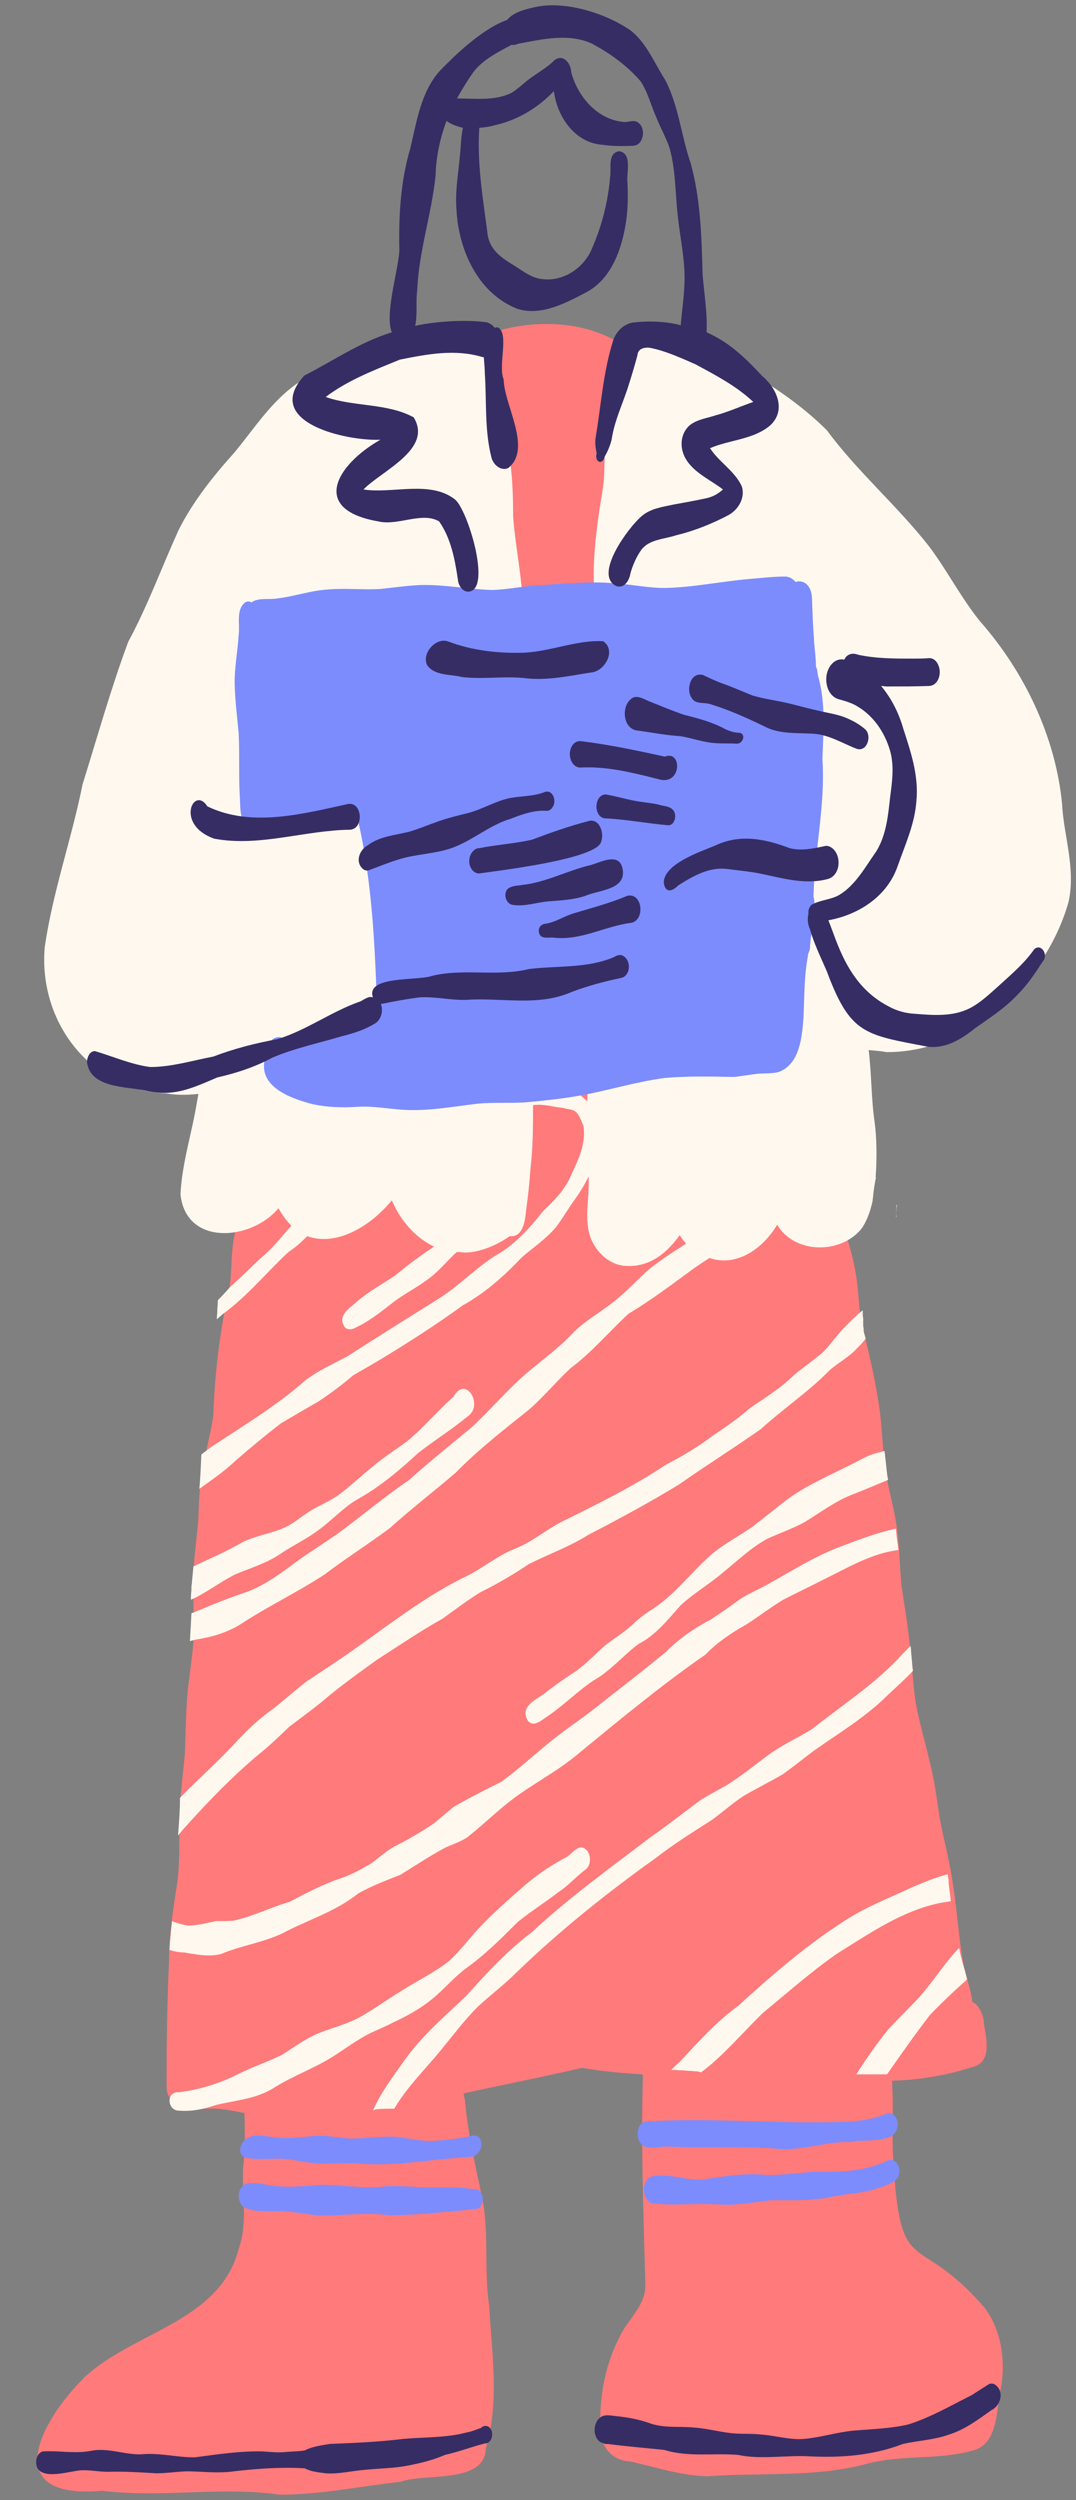
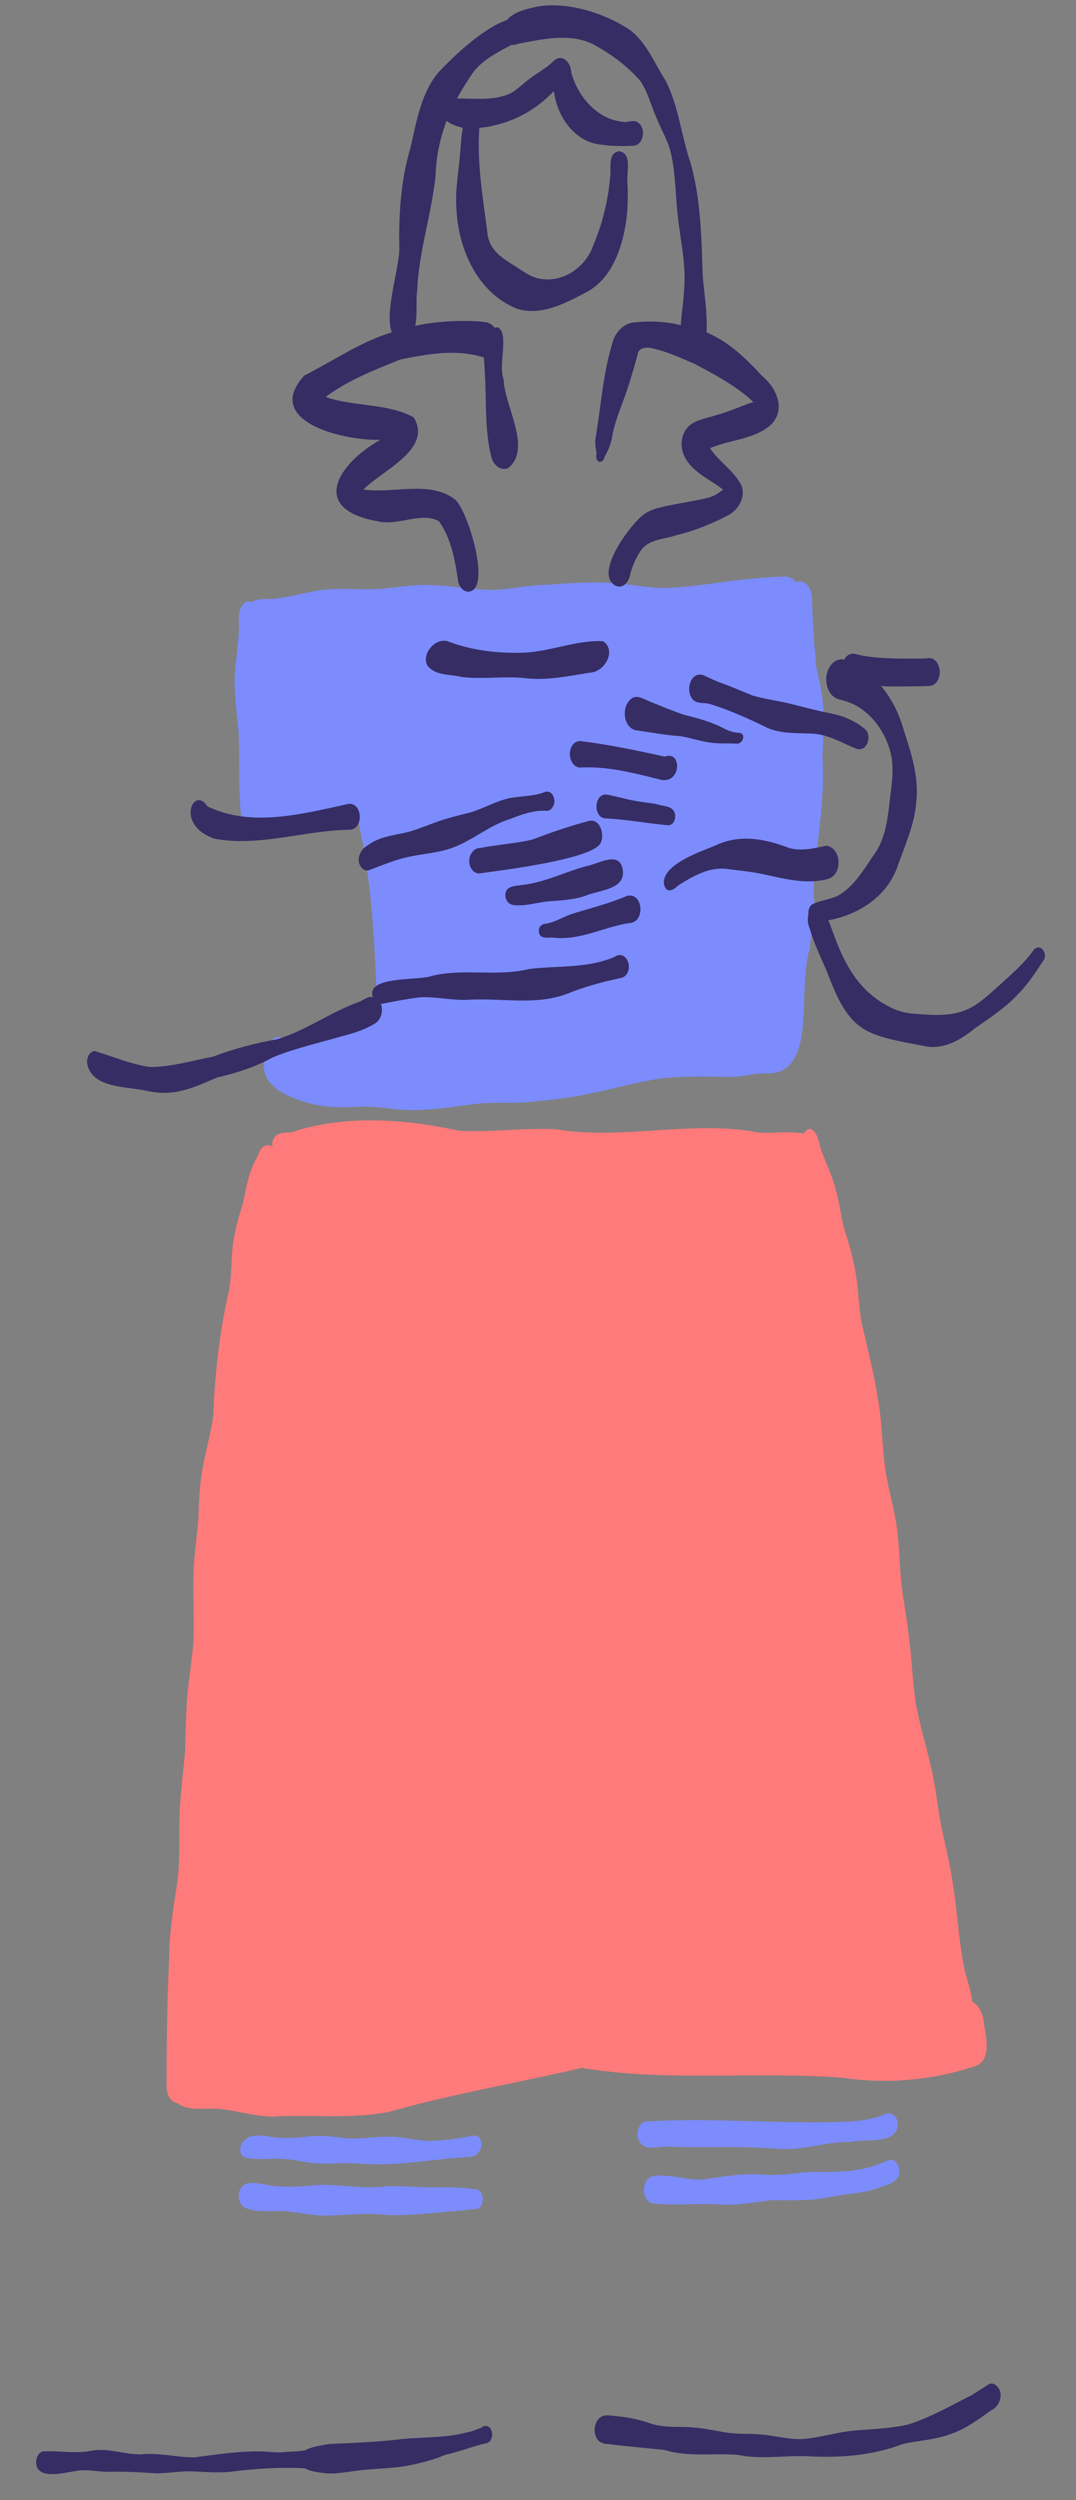
<svg xmlns="http://www.w3.org/2000/svg" fill="#362d64" height="502.6" preserveAspectRatio="xMidYMid meet" version="1" viewBox="-7.4 -1.5 216.4 502.6" width="216.4" zoomAndPan="magnify">
  <rect x="-7.4" y="-1.5" width="216.4" height="502.6" fill="#808080" stroke="none" />
  <g id="change1_1">
-     <path d="M91,462.2c0.5,9.5,2.1,19.1-0.7,28.5c-0.2,7.2-12.1,4.9-17.1,6.7c-8.1,0.9-16.1,2.6-24.3,2.6 c-11.9-1.7-23.8,0.7-35.8-0.8c-20.5,1.9-12.8-13.6-3.5-22.8c9.8-9.2,27.2-11.1,31-25.8c1.9-5.4,0.6-11,0.9-16.4 c0.6-5.3,0.2-10.6,0.2-15.9c-0.1-1.5,0.8-2.9,1.8-3.4c0.1-0.4,0.2-0.7,0.4-1c1.2-1.8,3.6-2.1,5.6-2.6c1.7-0.4,3.4-0.8,5.1-1.2 c4.8-1.8,9.8-2.5,14.9-2.4c4.1-0.1,8.2-0.4,12.3,0.3c1.6,0.5,2.3,1.9,2.3,3.4c2.3,1.6,1.2,6.7,2,9.2c0.6,6.7,2.1,13.3,3.5,19.8 C91,447.7,89.9,455,91,462.2z M190.6,462.4c-13.9-16.1-17-4.8-18.4-30.7c-0.5-4.5,1.6-26.9-4.9-26.1c-0.8,0.2-1.4,0.6-1.8,1.2 c-1.4,0-2.7-0.2-4.1-0.3c-7.2-0.6-14.1-3.5-21.3-2.8c-5.4,1.7-22.8,1.4-20.1,10.1c0.3,0.8,1,1.2,1.8,1.3c0,0.2,0,0.4,0.1,0.6 c-0.4,14.1,0.1,28.1,0.5,42.2c0,4.2-3.6,6.9-5.2,10.4c-2.8,5.4-3.9,11.3-3.9,17.3c-0.4,3.8,1.8,7.5,5.9,7.7c5.2,1.1,10.3,2.9,15.7,3 c10.6-0.8,21.5,0.3,32-2.5c7-1.9,14.4-0.7,21.4-2.7c5.3-1.3,4.6-8.8,5.7-13.1C194.8,472.6,193.9,466.8,190.6,462.4z M128.3,202.9 c2.6-21.1-0.5-42.4,0.9-63.5c-0.2-12.1-0.2-24.1-0.8-36.1c0.9-9.2,0.8-19-3.6-27.4c-7.2-15-29.2-15.1-41.5-6.5 c-12,3.8-6.3,46.6-7.7,58.4c1.2,11.9-2.5,23.5-1.1,35.3c2.4,15.7,1.6,32,6.6,47.3c2.3,12.3,9.7,29.9,23,33.2 C123.2,242.9,129.4,218.8,128.3,202.9z" fill="#ff7a7a" />
-   </g>
+     </g>
  <g id="change2_1">
    <path d="M190.5,405.5c0.5,2.8,1.5,7.3-1.9,8.4c-8.5,2.8-17.6,3.6-26.5,2.3c-17.4-1.4-35.2,0.9-52.5-2 c-12.8,3-25.9,5.2-38.6,8.8c-7.8,1.6-15.7,0.5-23.6,1c-3.5-0.1-6.8-1.1-10.2-1.5c-2.8-0.4-6,0.5-8.5-0.9c-0.1-0.1-0.2-0.2-0.3-0.3 c-1.1-0.1-2.2-1.1-2.3-3.2c0-8.5,0.1-17,0.5-25.5c0-5.4,0.9-10.7,1.7-16c0.6-4.9,0.2-9.9,0.5-14.9c0.2-3.7,0.7-7.3,1-10.9 c0.1-3.5,0.2-7.1,0.4-10.6c0.3-3.9,1-7.7,1.3-11.6c0.2-4.2-0.1-8.4,0-12.6c0-4.1,0.7-8.2,1-12.3c0.1-3,0.2-6.1,0.7-9.1 c0.6-3.9,1.8-7.7,2.3-11.6c0.3-8.5,1.3-17,3.2-25.3c0.6-3.5,0.3-7.1,1-10.6c0.4-2.3,1.1-4.6,1.8-6.8c0.6-3.2,1.2-6.5,2.9-9.3 c0.3-1,0.9-2.3,2.1-2.3c0.4,0,0.7,0.2,0.9,0.4c-0.2-1,0.2-2.2,1.2-2.6c1.1-0.5,2.5-0.1,3.6-0.7c10.5-3.2,22.1-2.3,32.7,0 c6.4,0.4,12.9-0.6,19.3-0.3c13.2,2.2,26.3-1.6,39.5,0.4c2.5,0.8,7.4-0.2,10.6,0.5c0,0,0-0.1,0-0.1c0.4-0.7,1.3-1.2,1.9-0.5 c1,1,1.1,2.5,1.5,3.8c1,2.7,2.3,5.3,3,8.1c0.7,2.5,1,5,1.6,7.5c1,3.2,2,6.5,2.5,9.9c0.5,3.1,0.5,6.3,1.1,9.4 c1.2,5.1,2.5,10.2,3.3,15.4c0.8,4.5,0.8,9.1,1.4,13.6c0.5,3.7,1.6,7.3,2.2,11c0.7,4.2,0.7,8.4,1.1,12.7c0.5,3.5,1.1,6.9,1.5,10.4 c0.6,4.4,0.7,8.9,1.4,13.4c0.7,3.8,1.8,7.5,2.7,11.3c1,3.8,1.5,7.8,2.1,11.7c0.8,4.4,2,8.6,2.6,13c0.9,5.5,1.2,11.2,2.2,16.5 c0.4,2.4,1.4,4.6,1.7,7.1c0,0.1,0,0.2,0,0.3C189.7,401.6,190.5,404,190.5,405.5z" fill="#ff7a7a" />
  </g>
  <g id="change3_1">
-     <path d="M207.5,179.8c-4.4,15.8-19.7,30.3-36.6,30.2c-1.1-0.2-2.3-0.3-3.6-0.4c0.6,4.8,0.5,9.7,1.2,14.5 c0.4,2.9,0.5,7.1,0.2,11.1c0,0,0.1,0,0.1,0c0,0.1-0.1,0.2-0.1,0.3c-0.2,1.1-0.4,2.3-0.5,3.4c0,0.3-0.1,0.6-0.1,0.9c0,0,0,0.1,0,0.1 c-0.5,2.3-1.3,4.4-2.4,5.8c-4.3,5-13.4,4.8-16.8-1c-3.3,5.5-8.7,8.4-13.6,6.7c-1,0.6-2,1.3-2.9,1.9c-4.4,3.2-8.7,6.5-13.4,9.3 c-3.9,3.6-7.3,7.7-11.6,10.9c-2.8,2.6-5.3,5.6-8.2,8.2c-5.1,4.1-10.3,8.1-14.9,12.8c-4.4,3.8-9,7.3-13.3,11.2 c-4.3,3.2-8.9,6.1-13.1,9.3c-5.5,3.6-11.4,6.4-16.9,10c-2.7,1.7-5.8,2.6-9,3.1c-0.4,0.1-0.8,0.2-1.2,0.3c0.1-1.8,0.2-3.6,0.3-5.5 c0,0,0,0,0,0.1c0,0,0-0.1,0-0.1c0,0,0,0,0,0c0,0,0,0,0,0c0,0,0-0.1,0-0.1c0,0,0,0.1,0,0.1c0,0,0-0.1,0-0.1c0,0,0,0,0,0 c0.2-0.1,0.4-0.1,0.6-0.2c3.5-1.5,7-2.9,10.6-4.1c4-1.5,7.4-4.2,10.8-6.7c2.4-1.6,4.9-3.3,7.3-4.9c4.9-3.6,9.5-7.5,14.5-10.9 c4.1-3.7,8.4-7.1,12.6-10.6c3.3-3.1,6.3-6.5,9.6-9.6c3.5-3.2,7.4-5.8,10.6-9.2c2.3-2.4,5.2-4,7.8-6c2.4-1.8,4.5-4,6.7-6.1 c2.5-2.3,5.5-4.1,8.4-6c-0.5-0.5-0.9-1.1-1.3-1.7c-2.5,3.5-5.8,6.2-10.1,6.2c-0.5,0-1,0-1.5-0.1c-3-0.5-5.4-3-6.4-5.8 c-1.2-3.6-0.2-7.5-0.3-11.2c0-0.3,0-0.6,0-0.9c-0.8,1.6-1.7,3.1-2.7,4.5c-1.4,1.9-2.5,3.9-3.9,5.7c-2,2.4-4.6,4.1-6.9,6.1 c-3.5,3.7-7.3,7.1-11.8,9.6c-5.5,4-11.3,7.7-17.1,11.2c-1.7,1-3.3,1.9-5,2.9c-2.2,1.9-4.5,3.6-6.9,5.2c-2.6,1.5-5.2,3-7.7,4.5 c-3.1,2.4-6.1,4.9-9.1,7.5c-2.2,2.1-4.7,3.8-7.2,5.6c0.2-2.3,0.3-4.6,0.4-6.9c0.6-0.5,1.2-0.9,1.8-1.4c6.5-4.3,13.2-8.3,19.1-13.5 c2.5-1.9,5.5-3.3,8.4-4.8c6.2-4,12.5-7.9,18.7-11.8c3.9-2.5,7.1-5.9,11-8.4c4-2.2,7-5.6,9.8-9.1c2.1-2,4.2-4.1,5.4-6.8 c1.5-3.3,3.3-6.7,2.6-10.4c-0.5-1-0.8-2.3-1.8-2.9c-0.8-0.4-1.5-0.3-2.3-0.6c-1.7-0.1-3.4-0.7-5.1-0.6c-0.3,0-0.6,0-0.9,0.1 c0,4.2,0,8.4-0.5,12.6c-0.2,2.9-0.5,5.7-0.9,8.6c-0.2,2-0.6,5.4-3.3,5.1c0,0,0,0,0,0c-3,2.2-7.4,3.7-10,3.2c-0.2,0-0.4,0-0.6,0 c-0.4,0.3-0.7,0.6-1,0.9c-1.4,1.4-2.6,2.8-4.1,4c-2.2,1.8-4.8,3.1-7.2,4.8c-2.6,2-5.1,4.1-8.1,5.5c-0.8,0.5-2,0.5-2.4-0.5 c-1-1.9,1-3.3,2.3-4.4c2.4-2.2,5.4-3.8,8.1-5.6c2.5-2.1,5.1-4,7.8-5.8c-3.8-1.8-6.8-5.3-8.5-9.3c-4.4,5.4-11.3,9.3-17,7.2 c-1.2,1.2-2.4,2.3-3.8,3.2c-4.4,4.1-8.2,8.8-13.1,12.4c-0.5,0.4-0.9,0.8-1.3,1.1c0-0.5,0.1-1.1,0.1-1.6c0-0.6,0.1-1.3,0.1-1.9 c0-0.1,0-0.2,0-0.3c0.9-0.9,1.7-1.8,2.6-2.8c2.2-1.9,4.2-4,6.4-6c2.2-1.8,3.9-4.1,5.8-6.2c-0.9-0.9-1.8-2.1-2.6-3.5 c-5.4,6.5-18.6,7.7-19.7-2.8c0.3-6.3,2.3-12.3,3.3-18.5c0.1-0.5,0.2-1.1,0.3-1.7c-2.6,0.3-5,0.2-6.4-0.1 c-15.4-0.7-25.8-14.4-24.5-29.4c1.6-11.1,5.4-21.7,7.6-32.7c3-9.6,5.7-19.3,9.2-28.7c3.9-7.2,6.7-14.9,10.1-22.4 c2.9-5.8,7-10.9,11.3-15.7c3.9-4.7,7.3-10.1,12.4-13.7c6.7-4,13.3-8.9,21.3-9.6c5-0.9,23.2-3.9,18.1,5.7c0.9,3.6,1.3,7.2,1.7,10.9 c0.6,3.1,1.7,6.2,2,9.3c0.4,3.4,0.5,6.9,0.5,10.3c0.4,5.5,1.5,10.8,1.9,16.3c0.8,7.3-0.3,14.5-0.1,21.8c0.3,3.8,0.9,7.6,1,11.4 c0.1,4.1-0.2,8.2-0.1,12.3c0.2,3.2,0.5,6.4,0.6,9.7c0.2,4.3-0.2,8.6-0.3,12.9c-0.1,3.4,0.4,6.7,0.7,10c0.5,5,0.5,9.9,0.4,14.9 c0,1.9,0,3.9,0,5.8c2.7-0.7,5.5-1.3,8,0.1c1,0.7,1.9,1.6,2.8,2.4c0.3-8,0.7-16,0.3-24.1c-0.1-6.3,0.9-11.7,1-17.6 c0.1-4.8-0.8-9.5-0.7-14.2c0.2-5.6,0.4-11.1,0-16.7c-0.2-5.2,0.4-10.5,0.9-15.7c0.4-5.7-0.2-11.5-0.2-17.2c0-6.1,0.9-12.1,1.9-18 c0.7-5.8-0.3-11.8,1.6-17.4c1.3-4.6,1.2-9.5,4.5-13.3c0.6-0.5,1.1-0.6,1.5-0.3c0.4-0.4,1-0.7,1.7-0.6c1.2-0.9,2.8,0.1,3.2,1.5 c4,2.6,8.7,3.1,13,4.8c6.9,3.8,13.9,8.3,19.5,13.9c6.2,8.4,14.2,15.2,20.6,23.4c3.6,4.8,6.4,10.3,10.2,15 c8.9,10.1,15.2,23.2,16.5,36.7C206.5,166.4,209,173.1,207.5,179.8z M103.9,439.8C104,439.8,104,439.7,103.9,439.8 C104,439.7,104,439.7,103.9,439.8C103.9,439.7,103.9,439.8,103.9,439.8z M142.2,359.5c2.6-1.5,5.2-2.8,7.8-4.3 c2.1-1.5,4.1-3.1,6.2-4.7c5.1-3.6,10.5-6.8,15-11.3c1.7-1.6,3.4-3.1,5-4.8c0-0.3-0.1-0.6-0.1-0.9c-0.1-1.1-0.2-2.3-0.3-3.4 c0-0.2,0-0.4-0.1-0.7c-0.9,0.9-1.8,1.8-2.6,2.7c-5.1,5.3-11.4,9.4-17.2,14c-2.9,1.8-6.1,3.2-8.9,5.3c-2.7,2-5.4,4.2-8.3,6 c-1.8,1-3.7,2-5.4,3.1c-3.3,2.5-6.7,5.1-10.1,7.5c-8,6.1-16.2,12-23.6,18.9c-4.9,3.7-9.1,8.2-13.2,12.8c-4.3,4.1-8.9,8-12.4,12.9 c-2.3,3.3-4.8,6.5-6.4,10.2c0.3-0.2,0.6-0.3,1-0.3c1.1-0.1,2.2-0.1,3.3-0.1c2.5-4.3,6.3-8,9.4-11.8c2.4-2.9,4.7-6,7.4-8.7 c2.6-2.4,5.4-4.5,7.9-7c8.7-8.4,18.1-15.9,27.9-22.9c3.6-2.8,7.3-5.1,11.2-7.6C137.8,362.9,139.9,361,142.2,359.5z M183.8,380.7 c0-0.1,0-0.2,0-0.2c-0.1-1.1-0.3-2.3-0.4-3.4c0-0.4,0-0.8-0.1-1.1c0-0.2-0.1-0.4-0.1-0.7c-0.3,0.1-0.6,0.1-0.8,0.2 c-3.8,1.1-7.4,2.9-11,4.5c-3.2,1.4-6.3,2.9-9.2,4.8c-7.6,4.9-14.4,10.8-21.1,16.9c-4.4,3.2-8.1,7.3-11.8,11.3 c-0.6,0.5-1.1,1-1.7,1.6c0.8,0,1.5,0.1,2.3,0.1c0.5,0,0.9,0.1,1.4,0.1c0.5,0,0.9,0.1,1.4,0.1c0.3,0,0.6,0.1,0.9,0.2 c4.7-3.5,8.4-8.1,12.6-12.1c4.9-4,9.6-8.2,14.8-11.8c6.6-4.1,13.2-8.7,20.9-10.2C182.5,380.9,183.2,380.8,183.8,380.7z M185.5,390.1 c-0.1,0.1-0.3,0.3-0.4,0.4c-2.8,3-5,6.6-7.8,9.7c-2,2.1-4.1,4.2-6.1,6.3c-2.3,2.9-4.4,5.9-6.4,9c0.3,0,0.6,0,0.9,0 c0.6,0,1.2,0,1.8,0c1,0,1.9,0,2.9,0c0.2,0,0.4,0,0.6,0c2.8-4,5.6-8,8.6-11.9c2.3-2.4,4.7-4.7,7.2-6.9c0.1-0.1,0.2-0.2,0.3-0.3 c-0.1-0.5-0.3-1.1-0.4-1.6C186.2,393.2,185.8,391.7,185.5,390.1z M26.7,390.3c0,0.1,0,0.2,0,0.2c1,0.3,2,0.5,3,0.5 c1.6,0.3,3.3,0.6,5,0.6c0.8,0,1.6-0.1,2.4-0.3c4-1.7,8.5-2.3,12.4-4.2c5.1-2.7,10.6-4.3,15.2-8c2.7-1.5,5.6-2.6,8.4-3.7 c2.9-1.8,5.8-3.7,8.9-5.4c1.5-0.7,3.1-1.2,4.5-2.1c3.6-2.8,6.9-6.2,10.7-8.8c4-2.8,8.3-5.1,12-8.3c8.3-6.8,16.5-13.6,25.3-19.7 c2.4-2.5,5.3-4.4,8.3-6.1c2.5-1.6,4.8-3.4,7.3-4.9c2.7-1.4,5.5-2.7,8.2-4.1c4.7-2.3,9.7-5.3,15-5.9c0-0.3-0.1-0.5-0.1-0.8 c-0.2-1.1-0.3-2.2-0.4-3.3c0-0.1,0-0.1,0-0.2c-4.1,0.9-8,2.4-11.9,3.9c-4.6,1.8-8.9,4.5-13.2,6.9c-2,1.2-4.3,2.1-6.3,3.4 c-1.9,1.4-3.9,2.8-5.9,4.1c-3.3,1.7-6.4,3.9-9,6.5c-4.8,4-9.7,7.7-14.5,11.5c-2.4,1.9-5,3.6-7.4,5.5c-3.8,2.9-7.3,6.3-11.2,9.1 c-3.2,1.6-6.4,3.2-9.5,5c-1.4,1.1-2.7,2.3-4.1,3.4c-2.4,1.6-4.9,3.1-7.5,4.4c-1.8,0.9-3.3,2.3-4.9,3.5c-2.3,1.4-4.6,2.6-7.2,3.4 c-3.2,1.2-6.3,2.8-9.3,4.4c-3.8,1.1-7.3,2.9-11.3,3.8c-1.2,0.1-2.4,0.1-3.6,0.1c-1.9,0.4-3.8,0.9-5.7,0.9c-1-0.2-2.1-0.5-3.1-0.9 C27,386.6,26.8,388.4,26.7,390.3C26.7,390.3,26.7,390.3,26.7,390.3z M26.9,386.8L26.9,386.8C26.9,386.8,26.9,386.8,26.9,386.8 L26.9,386.8C26.9,386.8,26.9,386.7,26.9,386.8C26.9,386.7,26.9,386.8,26.9,386.8C26.9,386.8,26.9,386.8,26.9,386.8 C26.9,386.8,26.9,386.8,26.9,386.8C26.9,386.8,26.9,386.8,26.9,386.8z M27,386.6C27,386.5,27,386.5,27,386.6 C27,386.5,27,386.6,27,386.6C27,386.6,27,386.6,27,386.6z M27,386.2C27,386.2,27,386.2,27,386.2c0,0.1,0,0.1,0,0.1 C27,386.3,27,386.2,27,386.2z M28.4,367.5c0.3-0.4,0.6-0.7,0.9-1.1c5.1-5.7,10.5-11.3,16.4-16.1c1.8-1.5,3.4-3.1,5.1-4.7 c2.1-1.6,4.3-3.2,6.3-4.8c3.6-3.1,7.5-5.9,11.4-8.7c4.4-2.8,8.6-5.7,13.1-8.2c2.5-1.8,5-3.7,7.6-5.3c3.4-1.7,6.7-3.6,9.8-5.7 c4-2,8.2-3.5,12-5.9c6.2-3.2,12.3-6.5,18.2-10.1c5.4-3.8,11-7.3,16.4-11.1c4.5-4.1,9.6-7.5,13.8-11.8c1.8-1.6,4-2.7,5.6-4.5 c0.6-0.6,1.2-1.2,1.7-1.9c0-0.1-0.1-0.2-0.1-0.3c0,0,0,0,0-0.1c-0.1-0.4-0.3-0.8-0.3-1.2c0-0.3,0-0.6-0.1-0.9c0-0.3,0-0.7,0-1 c0-0.2,0-0.4,0-0.6c-0.1-0.5-0.1-1-0.1-1.6c-1.2,1-2.4,2.1-3.5,3.3c-1.8,1.7-3,3.8-4.8,5.4c-1.8,1.5-3.8,2.9-5.6,4.4 c-2.6,2.6-5.8,4.5-8.8,6.6c-2.3,2-4.7,3.7-7.3,5.4c-3,2.3-6.2,4.2-9.5,5.9c-6.6,4.4-13.7,7.9-20.8,11.4c-3.4,1.7-6.3,4.3-9.8,5.6 c-3.7,1.5-6.7,4.2-10.3,5.8c-9,4.5-16.8,11-25.1,16.6c-2.2,1.5-4.4,2.9-6.6,4.4c-2.1,1.7-4.2,3.5-6.3,5.2c-2.9,2-5.4,4.4-7.8,7 c-3.5,3.8-7.5,7.3-11.1,11C28.8,362.5,28.6,365,28.4,367.5z M30.6,328.2c0,0,0,0.1,0,0.1C30.6,328.2,30.6,328.2,30.6,328.2 C30.6,328.2,30.6,328.2,30.6,328.2z M31.1,322.8L31.1,322.8C31.1,322.8,31.1,322.8,31.1,322.8C31.1,322.8,31.1,322.8,31.1,322.8 C31.1,322.8,31.1,322.8,31.1,322.8z M172.9,241.8c0-0.4,0.1-0.7,0.1-1.1c0,0-0.1,0-0.1,0.1c0,0.1,0,0.2,0,0.3c0,0.6-0.1,1.2-0.1,1.9 c0,0.1,0,0.1,0.1,0.2C172.8,242.7,172.8,242.3,172.9,241.8z M144.1,305.3c-2.7,1.9-5.6,3.4-8.2,5.5c-4.4,3.8-7.8,8.7-12.9,11.7 c-1.1,0.8-2.2,1.6-3.1,2.5c-1.7,1.6-3.7,2.8-5.5,4.2c-2,1.7-3.8,3.7-5.9,5.2c-2.3,1.5-4.5,3-6.6,4.7c-1.8,1.2-4.7,2.6-3.2,5.2 c0.3,0.5,0.7,0.7,1.2,0.7c0.9,0,1.9-0.9,2.7-1.4c3.3-2.2,6.1-5.1,9.4-7.3c3.4-1.9,5.9-5,9-7.3c3.5-1.8,5.9-4.9,8.5-7.8 c2.6-2.4,5.7-4.2,8.4-6.5c3-2.4,5.7-5.1,9.1-6.9c2.4-1.1,5-2,7.4-3.3c3.3-2,6.4-4.4,10-5.7c2.3-0.9,4.6-1.9,6.8-2.8 c-0.2-1-0.3-2.1-0.4-3.1c-0.1-0.9-0.2-1.8-0.3-2.7c-1.4,0.3-2.8,0.7-4.2,1.4c-4.8,2.6-9.9,4.6-14.5,7.7 C149.2,301.2,146.7,303.3,144.1,305.3z M48.8,311c2.6-1.8,5.5-3.1,8.1-5.1c2.6-1.9,4.8-4.4,7.6-6c4.5-2.5,8.4-5.8,12.2-9.3 c3.3-2.6,6.6-4.6,10-7.4c3.2-2.2-0.4-8.4-2.9-3.9c-3.3,2.9-6,6.2-9.4,9c-2.5,1.8-5,3.4-7.3,5.4c-2.2,1.8-4.2,3.7-6.5,5.4 c-2,1.4-4.3,2.2-6.3,3.6c-1.5,1-2.9,2.2-4.5,2.9c-2.7,1.2-5.7,1.6-8.4,2.9c-3.2,1.9-6.6,3.3-9.9,4.9c-0.1,1.1-0.2,2.1-0.3,3.2 c0,0.3-0.1,0.6-0.1,1c0,0.1,0,0.2,0,0.3c0,0.5-0.1,1.1-0.1,1.6c0,0.2,0,0.4,0,0.6c3.1-1.4,5.9-3.6,8.9-5.1 C42.7,313.8,45.9,312.9,48.8,311z M79.7,400.2c2.3-1.9,4.2-4.2,6.6-6c3.8-2.7,7.1-6,10.4-9.3c2.7-2.2,5.6-4,8.3-6.1 c2-1.3,3.5-3.1,5.4-4.5c1-0.8,1.1-2.5,0.4-3.6c-1.5-2-2.9,0.2-4.2,1.1c-2.9,1.5-5.6,3.3-8.1,5.4c-3.1,2.7-6.2,5.4-9.1,8.4 c-2.3,2.4-4.2,5.1-6.7,7.3c-3,2.3-6.4,3.9-9.5,5.9c-2.8,1.7-5.5,3.7-8.4,5.3c-2.5,1.3-5.2,2-7.8,3c-2.8,1.1-5.2,2.9-7.7,4.5 c-2.9,1.4-5.9,2.4-8.7,3.8c-3.7,1.9-7.9,3.2-12,3.7c-2.7-0.2-2.4,3.8,0.1,3.7c2.4,0.2,4.9-0.3,7.2-1.1c4-1,8.2-1.2,11.8-3.5 c3.8-2.4,8.1-3.9,11.9-6.3c2.5-1.6,4.9-3.4,7.5-4.7c1.5-0.7,3-1.3,4.5-2.1C74.4,403.8,77.2,402.3,79.7,400.2z" fill="#fff8ef" />
-   </g>
+     </g>
  <g id="change4_1">
    <path d="M126.3,215.2c-6.1,0.8-11.9,2.7-18,3.7c-2.9,0.5-5.9,0.8-8.9,1.1c-3.7,0.4-7.3,0-11,0.4 c-4.9,0.6-9.8,1.5-14.7,1.2c-3.1-0.2-6.1-0.8-9.2-0.6c-3,0.2-6,0.1-8.9-0.5c-3.9-1-10.3-3.1-9.9-8.1c0.2-1.9,0.7-5.6,3.2-5.4 c0.6,0.1,1,0.6,1.2,1.1c1.1-1.9,4-2.5,6.1-1.4c4.5-1.2,9-2.7,12.2-6.1c-0.4-12.4-1-24.7-3.7-36.8c-5.9,0-12-1.2-17.8,0.2 c-0.9,1.5-2.7,2.4-4.4,1c-1.9-1.7-1.5-4.6-1.7-6.9c-0.2-4.1,0-8.1-0.2-12.2c-0.3-3.2-0.7-6.4-0.8-9.6c-0.1-3.4,0.6-6.8,0.8-10.2 c0.3-2.1-0.6-5,1.3-6.5c0.5-0.3,0.9-0.2,1.3,0c0,0,0.1,0,0.1-0.1c1.5-0.9,3.4-0.4,5.1-0.7c3.4-0.4,6.7-1.6,10.2-1.8 c3.5-0.3,7,0.1,10.5-0.1c2.8-0.3,5.5-0.7,8.3-0.8c4.7-0.1,9.6,0.9,14.2,1c3.6-0.1,6.7-0.9,10.2-1c4.9-0.3,9.9-0.8,14.8-0.3 c3.2,0.2,6.4,0.9,9.6,0.9c5.7-0.1,11.3-1.3,17-1.8c2.4-0.2,4.9-0.5,7.3-0.5c0.9,0,1.6,0.5,2.1,1.1c1.4-0.5,3.2,0.4,3.3,3.3 c0.1,2.8,0.2,5.6,0.4,8.1c0,1.2,0.4,3.5,0.4,5.6c0.3,0.6,0.3,1.3,0.4,1.8c1.6,5.5,1.1,11.1,0.9,16.7c0.5,7.5-0.8,14.8-1.5,22.3 c-0.2,1.8-0.2,3.6-0.3,5.4c0.1,0.4,0.2,0.8,0.2,1.3c-0.1,2.6-0.4,5.1-0.8,7.6c0,0.4-0.1,0.9-0.1,1.4c0,0.4-0.2,0.9-0.4,1.3 c0,0.1,0,0.2,0,0.3c-0.8,4.1-0.7,8.2-0.9,12.4c-0.3,3.9-0.7,9.4-5,11c-1.5,0.4-3.1,0.2-4.6,0.4c-1.4,0.2-2.9,0.4-4.3,0.6 C135.6,214.9,130.9,214.8,126.3,215.2z M87.8,438.6c-3.3-0.6-6.6-0.3-9.9-0.4c-2.5-0.1-5-0.3-7.6-0.2c-4.3,0.6-8.7-0.3-13-0.3 c-4,0.3-8,0.8-12-0.2c-1.4-0.1-3.3-0.6-4.2,0.8c-0.8,1.1-0.6,2.9,0.4,3.8c2,1.2,4.6,0.8,6.8,0.9c3.1-0.1,6.1,0.8,9.2,0.9 c4.4,0,8.7-0.7,13.1-0.1c4.8,0.1,9.6-0.5,14.4-0.9c0.8,0,2.1-0.3,3-0.3C90.4,442.7,90.2,438.2,87.8,438.6z M173.4,434.3 c-0.2-0.9-1.1-2-2.2-1.5c-4.5,2.2-9.6,2.4-14.6,2.3c-3.4,0.1-6.8,0.8-10.2,0.6c-4.1-0.4-8.1,0.3-12.1,0.9c-2.5,0.3-5-0.5-7.5-0.7 c-1.4,0-3.3-0.4-4.2,1c-0.9,1.4-0.6,3.7,1,4.5c4.7,0.6,9.6-0.1,14.3,0.3c3.3,0.1,6.6-0.5,9.8-0.9c3.9,0,7.9,0.2,11.7-0.6 c3.1-0.7,6.4-0.7,9.4-1.7C171,437.7,174,437.2,173.4,434.3z M126.6,430c7.6,0.4,15.2-0.2,22.8,0.5c4.9,0.3,9.3-1.5,14.2-1.4 c3-0.7,10.1,0.7,9.5-4.1c-0.2-1-1.1-2-2.2-1.6c-2.4,1-4.6,1.4-7.4,1.6c-13.8,0.6-27.6-0.9-41.3,0c-1.4,0.6-1.7,2.7-1,4 C122.2,430.9,124.8,430.1,126.6,430z M41.8,432.2c2.9,0.7,5.9,0,8.8,0.4c1.9,0.2,3.8,0.7,5.8,0.8c2.7,0.2,5.3-0.2,8,0 c7.1,0.7,14.1-0.7,21.2-1.2c1.1-0.1,2.6,0.1,3.3-1.1c0.9-1,0.7-3.5-1.1-3.3c-2.9,0.6-5.8,1-8.7,1.1c-2.2,0-4.4-0.6-6.6-0.8 c-3.2-0.3-6.5,0.4-9.7,0.3c-2.4-0.2-4.7-0.7-7.1-0.5c-2.5,0.2-5,0.6-7.6,0.3c-1.1-0.1-2.2-0.4-3.3-0.4c-1,0-2.1,0.1-2.8,0.8 C40.8,429.4,40.4,431.5,41.8,432.2z" fill="#7c8cfd" />
  </g>
  <g id="change5_1">
    <path d="M66.9,173.4C66.9,173.4,66.9,173.4,66.9,173.4c-0.5,0.2-1,0.1-1.4-0.3c-1.5-1.4-0.6-3.8,1.1-4.7c2.4-1.8,5.5-2,8.3-2.7 c2-0.6,3.9-1.4,5.9-2.1c2-0.7,4.1-1.2,6.1-1.7c2.9-0.8,5.4-2.4,8.4-3c2.3-0.4,4.7-0.3,6.9-1.2c1.7-0.5,2.4,2,1.5,3.1 c-0.2,0.4-0.7,0.7-1.1,0.7c-2.5-0.2-5,0.7-7.3,1.6c-4.4,1.3-7.9,4.6-12.2,6c-3.4,1.1-7,1.1-10.4,2.2 C70.7,171.9,68.8,172.7,66.9,173.4z M88.9,174.1c4.1-0.6,23.8-2.9,24.6-6.4c0.7-1.8-0.4-4.9-2.7-4.1c-3.8,1-7.5,2.3-11.2,3.7 c-3.5,0.8-7.1,1-10.6,1.7c-1.1,0-1.9,1.2-2,2.2C86.8,172.4,87.5,174,88.9,174.1z M95.7,180.4c2.4,0.4,4.8-0.5,7.2-0.7 c2.5-0.2,5-0.3,7.4-1.1c2.7-1.2,8.4-1.2,7.5-5.5c-0.7-3.3-4.3-1.3-6.4-0.7c-4.7,1.1-9,3.5-13.8,4c-1,0.2-2.2,0.1-3,0.9 C93.8,178.4,94.4,180.2,95.7,180.4z M104,187c5.5,0.6,10.2-2.3,15.6-3c2.8-0.6,2.2-6.2-0.9-5.4c-3.5,1.5-7.1,2.4-10.7,3.5 c-2,0.6-3.7,1.8-5.7,2.1c-0.3,0-0.5,0.1-0.8,0.3c-0.7,0.4-0.7,1.7-0.1,2.2C102.1,187.2,103.2,186.9,104,187z M118,190.7 c-0.6-0.4-1.3-0.2-1.9,0.2c-5.4,2.3-11.4,1.7-17.1,2.4c-6.5,1.6-13.2-0.2-19.6,1.4c-2.8,1-13.3-0.1-11.8,4.3 c-0.9-0.3-1.7,0.4-2.5,0.8c-5.8,2-10.8,5.8-16.7,7.6c-4.4,0.8-8.7,1.9-12.9,3.5c-4.2,0.8-8.4,2.1-12.7,2.1 c-3.8-0.5-7.4-2.1-11.1-3.2c-1.1,0-1.6,1.3-1.6,2.2c0.6,5.2,7.7,4.9,11.6,5.7c5.8,1.4,9.4-0.4,14.6-2.6c3.9-0.9,7.6-2.1,11.1-4 c4.5-1.9,9.3-2.9,14-4.3c2.4-0.6,4.6-1.3,6.7-2.6c1.2-0.8,1.6-2.5,1.1-3.9c0.1,0,0.2,0,0.2,0c2.5-0.5,5.1-1,7.6-1.3 c3.1-0.2,6.2,0.6,9.4,0.5c7.2-0.5,14.4,1.4,21.2-1.6c3.2-1.2,6.5-2.1,9.9-2.8C119.4,194.7,119.6,191.7,118,190.7z M137.9,135.9 c-1.4-0.5-2.6-1.1-3.9-1.7c-2.5-0.7-3.5,2.9-2.3,4.6c0.8,1.4,2.6,0.8,3.9,1.3c3.9,1.2,7.6,2.9,11.3,4.7c2.9,1.3,6.2,1,9.3,1.2 c3.1,0.2,5.8,1.9,8.6,3c2.1,0.8,3.2-2.4,1.9-3.8c-1.2-1.1-2.7-1.9-4.2-2.5c-1.8-0.7-3.7-0.9-5.6-1.4c-2.3-0.5-4.6-1.2-7-1.7 c-2-0.4-4-0.7-6-1.3C141.9,137.5,139.9,136.6,137.9,135.9z M129.5,146.5c2.4,0.4,4.7,1.3,7.2,1.4c1.4,0.1,2.7,0,4.1,0.1 c1.3,0,1.9-2.1,0.4-2.2c-0.9,0-1.8-0.3-2.7-0.7c-2.5-1.4-5.5-2.2-8.3-2.9c-2.4-0.8-4.7-1.8-7-2.7c-1.2-0.5-2.7-1.5-3.8-0.4 c-1.8,1.6-1.5,5.5,1,6.2C123.4,145.7,126.4,146.3,129.5,146.5z M107.2,150.1c0,1.2,0.7,2.6,2,2.7c5.4-0.3,10.5,1,15.7,2.3 c4.8,1.6,5-5.9,1.4-4.5c-5.5-1.2-11.1-2.4-16.8-3.1C108,147.3,107.2,148.8,107.2,150.1z M128.2,161.7c-0.5-1-1.6-1.1-2.6-1.3 c-1.3-0.4-2.7-0.5-4-0.7c-2.4-0.3-4.8-1.1-7.2-1.5c-2.3,0.1-2.5,4.3-0.3,4.8c4.3,0.2,8.5,1,12.8,1.4 C128.2,164.5,128.7,162.7,128.2,161.7z M129,176.5c3-1.9,6.3-3.8,9.9-3.3c2.3,0.3,4.7,0.5,7,1c4.3,0.9,8.8,2.2,13.2,1 c2.5-0.7,2.8-4.5,1-6.1c-0.5-0.4-1.1-0.7-1.7-0.5c-2.3,0.5-4.7,1-7,0.4c-5-1.9-10-2.9-15-0.5c-2.9,1.2-10.4,3.7-10.3,7.5 C126.4,178,127.7,177.8,129,176.5z M35.7,167.1c9.1,1.7,18.2-1.7,27.3-1.8c2.8-0.2,2.5-5.5-0.3-5.2c-9.2,2-19.5,4.8-28.4,0.5 C31.6,156.3,27.7,164.3,35.7,167.1z M202.3,189.4c-0.6-0.7-1.5-0.5-1.9,0.2c-2.1,2.9-4.8,5.1-7.4,7.5c-1.7,1.5-3.4,3.1-5.4,4.1 c-3.4,1.7-7.3,1.4-11,1.1c-1.9-0.1-3.7-0.6-5.3-1.5c-8.2-4.2-10.3-12.9-12.1-17.3c6.1-1.1,11.8-4.8,13.9-10.8 c1.5-4.3,3.5-8.6,3.8-13.2c0.5-5-1.1-9.8-2.6-14.4c-0.9-3.2-2.4-6.2-4.5-8.7c0.4,0,0.8,0.1,1.2,0.1c2.8,0,5.7,0,8.5-0.1 c1.4-0.1,2.1-1.5,2.1-2.8c0-1.2-0.7-2.8-2.1-2.8c-1.1,0.1-2.2,0.1-3.3,0.1c-3.7,0-7.5,0-11.1-0.8c-1.3-0.5-2.3,0.1-2.7,1 c-2-0.4-3.4,1.5-3.6,3.4c-0.2,1.9,0.6,4.1,2.6,4.6c1.1,0.3,2.1,0.6,3.1,1.1c3.6,1.9,6,5.4,7.1,9.2c0.9,3.1,0.4,6.4,0,9.5 c-0.4,3.7-0.8,7.6-2.8,10.8c-2.2,3.1-4.1,6.7-7.4,8.7c-1.7,1-3.9,1-5.6,2c-0.5,0.5-0.7,1.2-0.6,1.8c-0.3,1-0.1,2.3,0.3,3.1 c0.8,2.9,2.2,5.7,3.4,8.5c4.7,12.6,7.6,12.7,20.2,15.1c3.6,0.5,6.9-1.5,9.6-3.7c3-2.1,6.1-4.1,8.6-6.8c2-2,3.5-4.3,5-6.6 C202.9,191.2,202.9,190.1,202.3,189.4z M69.1,86.9c-8.8,5-14.2,14-0.5,16.4c4,1,8.8-2,12.3,0c2.4,3.4,3.2,7.7,3.8,11.8 c0.1,1.2,1.1,2.6,2.4,2.3c4.3-0.9-0.5-16.5-3-18.5c-5-3.9-12.5-1.1-18.4-2c3.7-3.8,14-8.1,10.1-14.5c-5.3-2.9-12.1-2.1-17.7-4.1 c4.5-3.4,9.8-5.4,14.9-7.5c0,0,0,0,0,0c5.5-1.1,11.1-2.2,16.7-0.5c0.1,0,0.1,0,0.2,0c0.1,1.2,0.2,2.4,0.2,3.2 c0.4,5.7-0.1,11.6,1.4,17.2c0.5,1.4,1.9,2.5,3.3,1.9c4.9-3.9-0.8-12.6-0.9-17.8c-1.2-2.9,1.2-9.3-1.2-10.5c-0.2,0-0.4,0-0.6,0.1 c-0.4-0.5-0.9-0.9-1.6-1.1c-3.3-0.5-9.3-0.4-14.4,0.7c0.5-2.3,0.1-5.3,0.4-7c0.3-7.9,2.9-15.4,3.7-23.2c0.1-3.8,0.9-7.5,2.2-11 c0.9,0.7,2.1,1.1,3.3,1.4c-0.4,1.8-0.4,3.7-0.6,5.5c-0.3,3.6-1,7.2-0.7,10.9c0.4,8.1,4.3,16.9,12.3,20c4.9,1.5,9.9-1.3,14.1-3.5 c4.9-2.8,6.9-8.7,7.7-14c0.4-2.6,0.4-5.2,0.3-7.8c-0.3-1.9,1.1-6-1.7-6.4c-2.4,0.4-1.5,3.5-1.8,5.2c-0.4,4.8-1.6,9.6-3.5,14 c-1.5,4.1-5.8,7.1-10.2,6.5c-2-0.2-3.7-1.5-5.4-2.6c-2.8-1.7-5.3-3.3-5.6-6.9c-0.9-6.9-2.1-13.9-1.6-20.9c1-0.1,2-0.2,3-0.5 c4.6-1,8.8-3.5,12-6.9c0.6,5.1,4.2,10.4,9.7,10.8c2.1,0.3,4.2,0.3,6.3,0.2c1.4-0.1,2-1.6,1.9-2.9c-0.1-0.6-0.3-1.3-0.9-1.7 c-0.9-0.8-2.1,0-3.1-0.2c-5.2-0.5-9.1-5.1-10.4-9.9c-0.1-2.2-2-4.1-3.8-2.1c-1.3,1.2-2.9,2.1-4.4,3.2c-1.3,0.9-2.5,2.2-3.9,3 c-3.3,1.6-7.1,1.1-10.6,1.1c-0.1,0-0.2,0-0.3,0c1-1.8,2.1-3.6,3.3-5.3c1.9-2.5,4.9-4,7.7-5.5c0.4,0.1,0.8,0,1.3-0.2 c4.8-0.9,10.2-2.2,14.9,0c3.7,2,6.9,4.3,9.7,7.5c1.5,2.2,2.1,4.9,3.2,7.3c0.8,2.1,2,4.1,2.7,6.3c1.2,4.4,1.1,9,1.6,13.4 c0.5,4.9,1.7,9.7,1.3,14.7c-0.1,2.2-0.5,4.9-0.7,7.4c-0.2-0.1-0.4-0.1-0.7-0.2c-2.8-0.6-5.7-0.7-8.5-0.4c-2.1,0.1-3.8,1.8-4.4,3.7 c-2,6.3-2.4,12.9-3.5,19.4c-0.2,1.1,0,2.2,0.2,3.3c-0.2,0.4-0.1,0.9,0.1,1.3c0.6,0.8,1.4,0.1,1.5-0.7c0.6-1,1.1-2.2,1.4-3.4 c0.6-4,2.3-7.3,3.5-11.2c0.6-1.9,1.2-3.9,1.7-5.8c0.1-1.3,1.3-1.6,2.4-1.5c3.2,0.6,6.2,2,9.2,3.3c4.1,2.2,8.3,4.4,11.7,7.6 c-2.6,0.9-5,2-7.6,2.7c-1.8,0.6-3.7,0.8-5.2,2c-1.7,1.5-2,3.9-1.2,5.9c1.4,3.4,5.2,4.9,7.9,7c-0.9,0.8-1.9,1.4-3.1,1.7 c-2.2,0.5-4.5,0.9-6.7,1.3c-2.3,0.5-4.8,0.8-6.6,2.4c-2.5,2.1-9.7,11.7-5.1,14c1.7,0.6,2.7-1.2,2.9-2.6c0.5-1.7,1.2-3.3,2.2-4.7 c1.6-2.1,4.6-2.1,7-2.9c3.7-0.9,7.2-2.3,10.6-4.1c1.9-1.1,3.3-3.4,2.6-5.7c-1.4-3.1-4.6-4.9-6.4-7.7c3.9-1.7,8.6-1.7,12-4.5 c3.4-3,1.5-7.5-1.5-10c-3.8-4.1-6.9-6.9-11.2-8.8c0.2-3.9-0.5-7.8-0.8-11.7c-0.2-7.5-0.4-15.1-2.4-22.3c-1.9-5.5-2.4-11.5-5.1-16.7 c-2.2-3.4-3.7-7.4-7-10c-5.1-3.5-13.4-6.1-19.5-4.6c-1.8,0.4-4.1,1-5.3,2.5C89.5,4.3,83.9,9.8,81,12.8c-3.8,4.3-4.6,10.2-5.9,15.6 c-1.9,6.4-2.3,13.1-2.2,19.7c0.3,3.2-3.1,13.3-1.5,17.2c-0.1,0-0.2,0.1-0.3,0.1c-6.1,1.9-11.6,5.7-17.3,8.6 C45.2,83.4,62.3,87.2,69.1,86.9z M113.9,127.4c-5.1-0.3-10.4,2-15.7,2.3c-5.2,0.2-10.7-0.4-15.6-2.3c-2.5-0.7-5.2,2.5-4.1,4.8 c1.5,2.2,4.7,1.8,7,2.4c4.1,0.5,8.3-0.2,12.4,0.2c4.6,0.6,9-0.4,13.5-1.1C114.3,133.5,116.6,129.2,113.9,127.4z M90.5,486.2 c-0.5-0.1-0.9,0.1-1.2,0.4c-1,0.3-1.7,0.7-2.9,0.9c-4.1,1.1-8.5,0.9-12.8,1.3c-4.9,0.6-9.8,0.8-14.7,1c-1.7,0.3-3.5,0.5-5,1.3 c-1.2,0.2-2.4,0.2-3.7,0.3c-1.6,0.2-3.2,0-4.8-0.1c-4.6-0.1-9.1,0.6-13.7,1.2c-3.6,0-7.2-1-10.9-0.6c-3.4,0-6.6-1.4-10-0.7 c-3.2,0.6-6.4-0.1-9.6,0.1c-1.3,0.4-1.6,2.2-1.1,3.3c1.3,2.4,6.4,0.7,8.7,0.5c1.9-0.1,3.7,0.3,5.5,0.3c3.2-0.1,6.5,0.1,9.7,0.3 c2,0,4-0.3,6-0.4c2.9,0,5.9,0.4,8.8,0.1c5-0.6,10-1,15.1-0.7c1.3,0.7,2.8,0.8,4.2,1c2.6,0.2,5.3-0.5,7.9-0.7c3-0.3,6-0.3,8.9-0.9 c2.5-0.5,4.9-1.1,7.2-2.1c2.7-0.6,5.3-1.6,8-2.3C91.9,489.7,92.1,486.6,90.5,486.2z M192.6,477.8c-0.4-0.2-1-0.2-1.3,0.1 c-1.1,0.7-2.2,1.4-3.3,2.1c-4.2,2.1-8.3,4.5-12.8,5.9c-3.5,0.8-7.1,0.9-10.7,1.2c-3.5,0.3-6.8,1.4-10.3,1.7 c-2.9,0.2-5.7-0.7-8.6-0.9c-1.7-0.2-3.5-0.1-5.2-0.2c-2.7-0.2-5.4-1-8.2-1.2c-3.1-0.3-6.3,0.2-9.3-1c-2.1-0.7-4.3-1.1-6.5-1.3 c-0.8-0.1-1.8-0.3-2.6,0c-1.9,0.8-2.2,4-0.5,5.2c0,0,0,0,0,0c0.5,0.2,1,0.5,1.5,0.4c3.8,0.5,7.6,0.8,11.4,1.2 c4.8,1.5,9.9,0.6,14.8,1c4.8,1,9.7,0,14.6,0.3c6.3,0.3,12.6-0.2,18.6-2.5c3.1-0.7,6.3-0.8,9.3-1.9c3.2-1,5.8-3,8.5-4.9 C193.9,482.1,194.7,479.1,192.6,477.8z" />
  </g>
</svg>